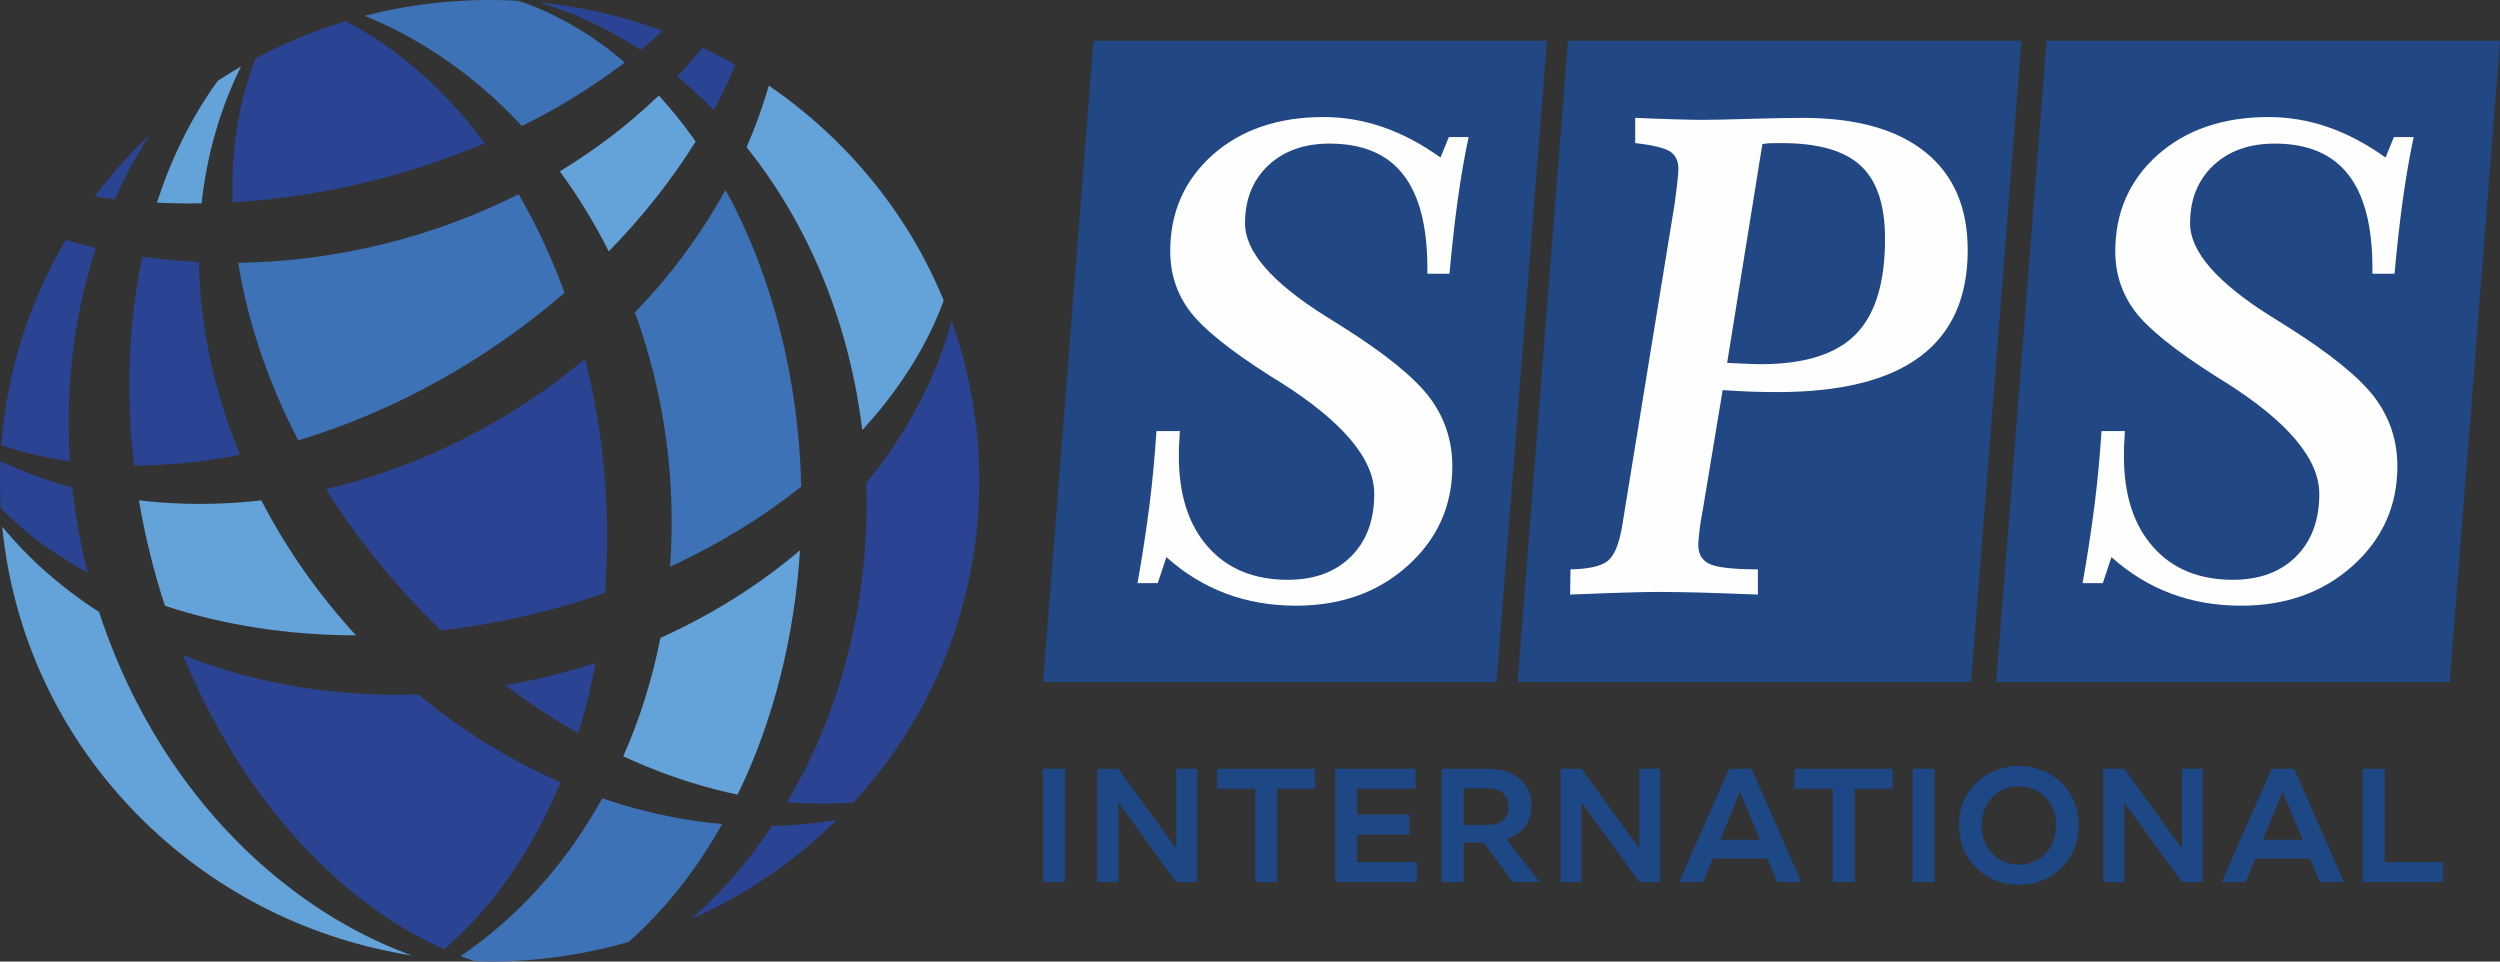
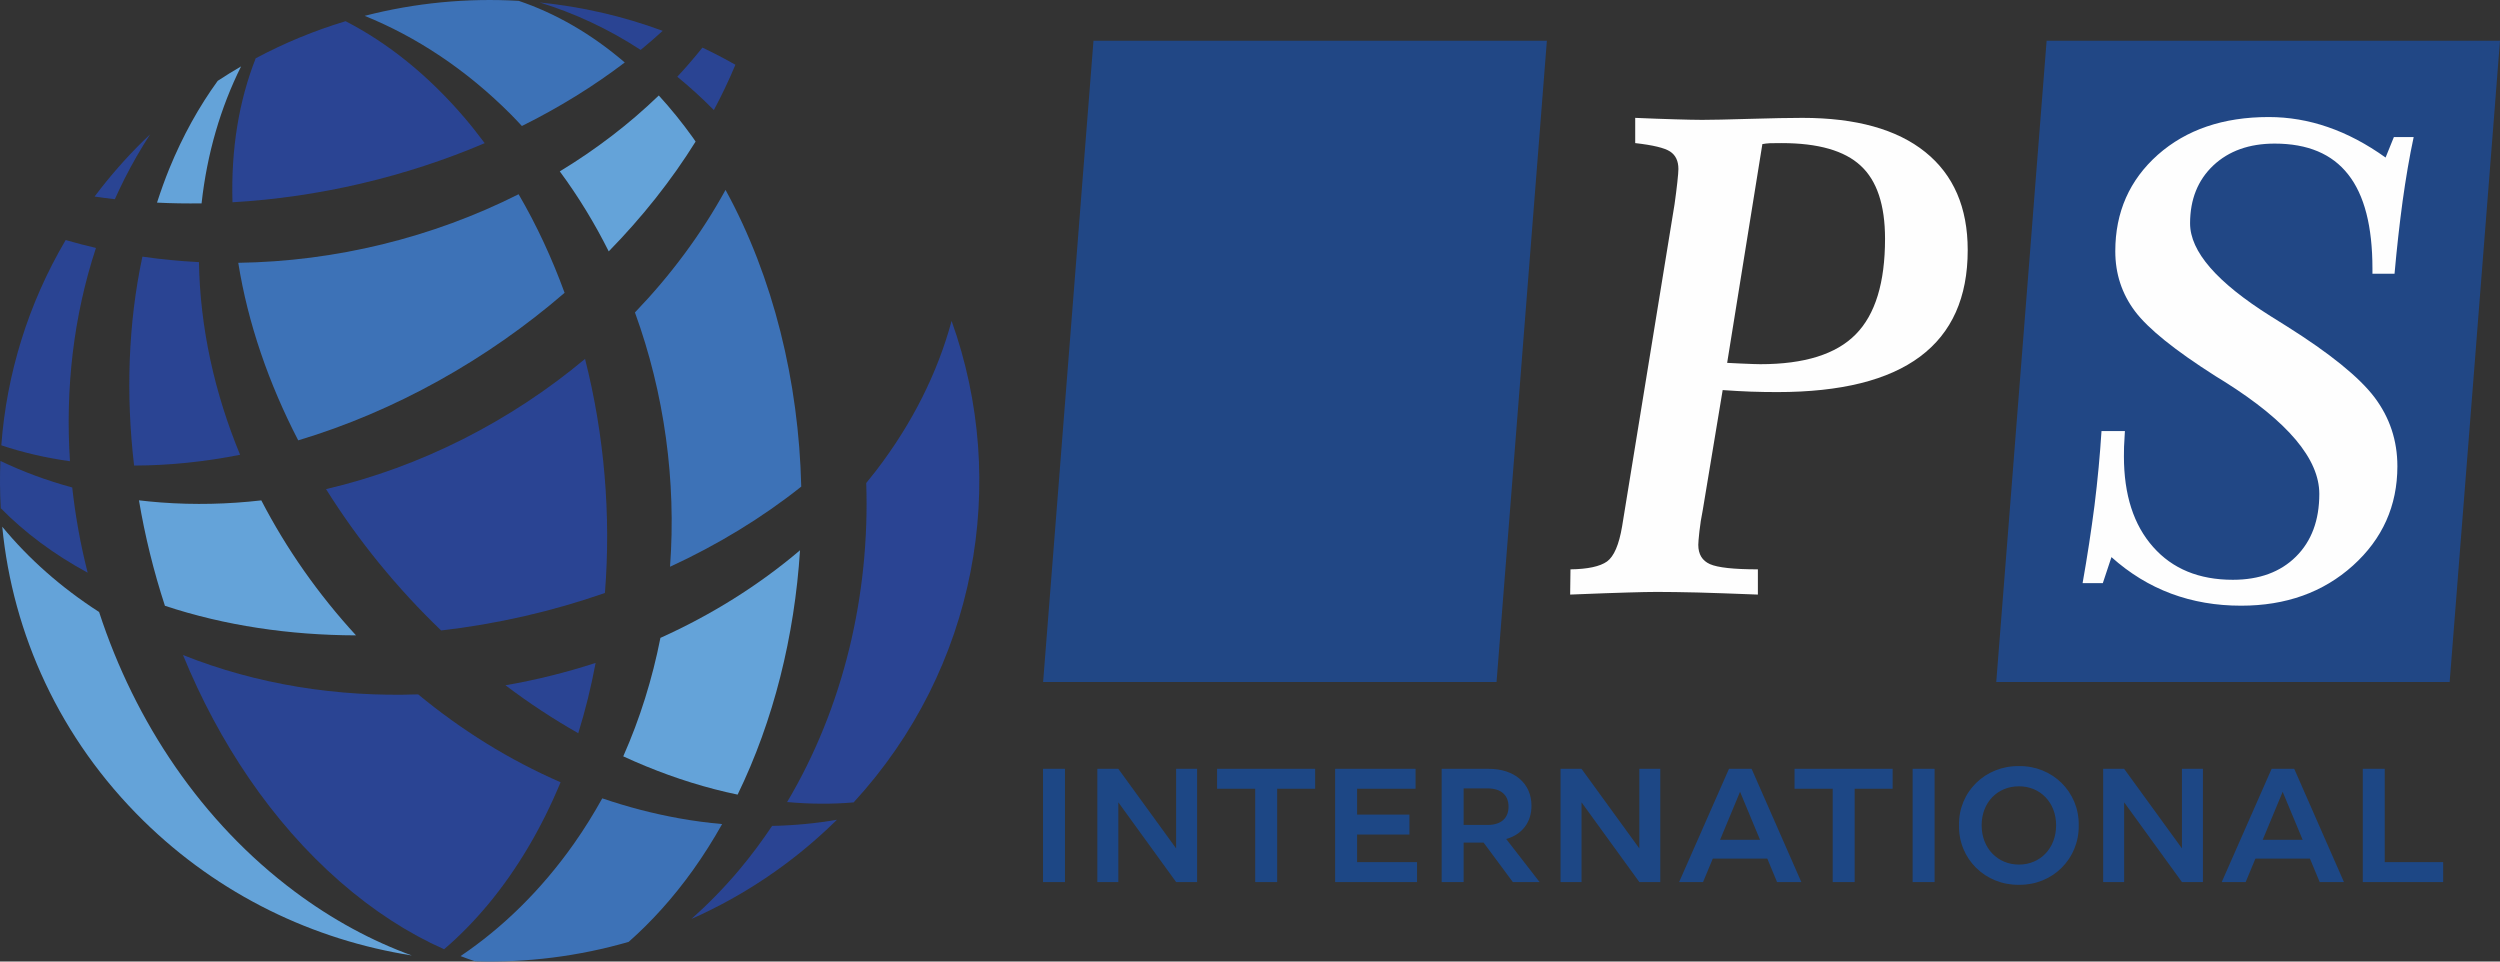
<svg xmlns="http://www.w3.org/2000/svg" width="130" height="50" viewBox="0 0 130 50" fill="none">
  <rect x="0" y="0" width="130" height="50" fill="#333333" stroke="none" />
  <path d="M54.237 45.866H55.379V39.979H54.237V45.866ZM57.062 45.866H58.153V41.72L61.158 45.866H62.249V39.979H61.158V44.117L58.153 39.979H57.062V45.866ZM63.288 41.014H65.271V45.866H66.413V41.014H68.388V39.979H63.288V41.014ZM69.427 45.866H73.686V44.831H70.569V43.394H73.291V42.359H70.569V41.014H73.609V39.979H69.427V45.866ZM74.966 45.866H76.108V43.814H77.147L78.667 45.866H80.058L78.323 43.629C79.148 43.394 79.637 42.763 79.637 41.897C79.637 40.736 78.753 39.979 77.413 39.979H74.966V45.866ZM76.108 42.897V40.997H77.353C78.049 40.997 78.444 41.342 78.444 41.947C78.444 42.553 78.049 42.897 77.353 42.897H76.108ZM81.148 45.866H82.239V41.72L85.245 45.866H86.335V39.979H85.245V44.117L82.239 39.979H81.148V45.866ZM87.314 45.866H88.559L89.066 44.646H91.899L92.406 45.866H93.668L91.084 39.979H89.907L87.314 45.866ZM89.444 43.671L90.483 41.173L91.522 43.671H89.444ZM93.316 41.014H95.3V45.866H96.442V41.014H98.417V39.979H93.316V41.014ZM99.456 45.866H100.598V39.979H99.456V45.866ZM104.986 39.837C103.243 39.811 101.834 41.173 101.869 42.914C101.834 44.672 103.243 46.034 104.986 46.009C106.72 46.034 108.12 44.672 108.094 42.914C108.12 41.173 106.72 39.811 104.986 39.837ZM104.986 44.958C103.878 44.958 103.045 44.108 103.045 42.914C103.045 41.728 103.869 40.888 104.986 40.888C106.093 40.888 106.918 41.728 106.918 42.914C106.918 44.108 106.093 44.958 104.986 44.958ZM109.365 45.866H110.456V41.72L113.461 45.866H114.552V39.979H113.461V44.117L110.456 39.979H109.365V45.866ZM115.531 45.866H116.776L117.282 44.646H120.116L120.623 45.866H121.885L119.3 39.979H118.124L115.531 45.866ZM117.66 43.671L118.699 41.173L119.738 43.671H117.66ZM122.864 45.866H127.045V44.831H124.006V39.979H122.864V45.866Z" fill="#1D4785" />
  <path d="M30.972 34.471C29.441 34.969 27.872 35.359 26.284 35.634C27.499 36.552 28.765 37.388 30.069 38.127C30.439 36.937 30.74 35.716 30.972 34.471Z" fill="#2A4493" />
  <path d="M12.09 10.518C16.571 10.26 21.086 9.202 25.204 7.445C24.869 6.997 24.526 6.557 24.165 6.134C22.257 3.899 20.156 2.226 17.97 1.102C16.365 1.586 14.799 2.228 13.297 3.031C12.435 5.216 12.005 7.733 12.09 10.518Z" fill="#2A4493" />
  <path d="M33.314 2.596C33.707 2.275 34.087 1.942 34.46 1.604C32.389 0.837 30.236 0.346 28.06 0.128C29.872 0.681 31.639 1.502 33.314 2.596Z" fill="#2A4493" />
  <path d="M29.359 15.226C28.703 13.433 27.908 11.71 26.967 10.1C22.489 12.36 17.427 13.596 12.39 13.666C12.89 16.805 13.972 19.932 15.507 22.898C20.512 21.401 25.334 18.702 29.359 15.226Z" fill="#3D72B7" />
  <path d="M30.422 18.663C26.536 21.909 21.873 24.286 16.954 25.434C18.621 28.1 20.65 30.59 22.939 32.784C25.832 32.451 28.709 31.794 31.456 30.834C31.78 26.78 31.425 22.61 30.422 18.663Z" fill="#2A4493" />
  <path d="M36.171 7.362C36.126 7.298 36.085 7.232 36.04 7.169C35.471 6.374 34.875 5.64 34.257 4.965C32.704 6.464 30.971 7.783 29.109 8.912C30.077 10.221 30.925 11.616 31.654 13.072C33.383 11.306 34.909 9.389 36.171 7.362Z" fill="#64A3D9" />
  <path d="M37.551 42.852C36.817 42.786 36.074 42.689 35.323 42.554C33.961 42.31 32.623 41.959 31.318 41.514C30.869 42.322 30.381 43.109 29.847 43.868C28.141 46.288 26.138 48.239 23.948 49.717C24.202 49.814 24.456 49.905 24.71 49.989C27.396 50.066 30.093 49.73 32.691 48.977C33.879 47.929 35.004 46.686 36.039 45.239C36.584 44.477 37.085 43.678 37.551 42.852Z" fill="#3D72B7" />
  <path d="M45.552 24.48C45.386 24.695 45.216 24.907 45.044 25.117C45.24 30.912 43.867 36.764 40.931 41.706C42.127 41.816 43.282 41.82 44.389 41.725C50.794 34.751 52.491 25.088 49.483 16.688C48.764 19.348 47.465 21.988 45.552 24.48Z" fill="#2A4493" />
  <path d="M26.551 5.935C26.752 6.136 26.944 6.345 27.138 6.552C29.046 5.605 30.844 4.5 32.488 3.249C30.757 1.763 28.894 0.695 26.974 0.044C24.288 -0.112 21.581 0.148 18.962 0.824C21.652 1.914 24.232 3.612 26.551 5.935Z" fill="#3D72B7" />
  <path d="M37.12 5.724C37.534 4.951 37.907 4.165 38.241 3.368C37.679 3.048 37.107 2.75 36.526 2.476C36.108 2.995 35.675 3.504 35.219 3.991C35.872 4.524 36.507 5.101 37.12 5.724Z" fill="#2A4493" />
  <path d="M41.665 25.304C41.535 19.844 40.223 14.432 37.728 9.875C36.461 12.182 34.866 14.324 33.017 16.247C34.547 20.449 35.172 25.006 34.842 29.471C37.312 28.332 39.617 26.933 41.665 25.304Z" fill="#3D72B7" />
  <path d="M41.601 28.614C39.431 30.457 36.973 31.984 34.342 33.17C33.924 35.291 33.282 37.362 32.409 39.33C33.956 40.044 35.543 40.621 37.154 41.039C37.559 41.144 37.959 41.237 38.356 41.32C40.232 37.464 41.315 33.081 41.601 28.614Z" fill="#64A3D9" />
  <path d="M3.756 25.349C2.437 24.992 1.192 24.527 0.021 23.97C-0.013 24.789 -0.006 25.609 0.041 26.427C1.278 27.688 2.787 28.82 4.559 29.781C4.188 28.323 3.92 26.84 3.756 25.349Z" fill="#2A4493" />
  <path d="M12.536 3.453C12.126 3.69 11.722 3.941 11.322 4.203C10.359 5.531 9.509 7.049 8.807 8.763C8.571 9.342 8.36 9.936 8.165 10.536C8.933 10.575 9.706 10.586 10.482 10.575C10.767 7.978 11.475 5.586 12.536 3.453Z" fill="#64A3D9" />
  <path d="M40.15 42.947C39.62 43.739 39.051 44.507 38.434 45.239C37.649 46.172 36.818 47.018 35.954 47.786C38.678 46.578 41.23 44.876 43.468 42.679L43.52 42.627C42.43 42.815 41.306 42.925 40.15 42.947Z" fill="#2A4493" />
  <path d="M15.33 46.365C10.498 42.758 7.021 37.557 5.153 31.824C3.167 30.547 1.486 29.048 0.117 27.39C0.659 32.969 3.107 38.405 7.459 42.679C11.398 46.546 16.305 48.88 21.415 49.684C19.335 48.928 17.288 47.826 15.33 46.365Z" fill="#64A3D9" />
  <path d="M5.972 10.359C6.132 10.003 6.299 9.649 6.475 9.3C6.886 8.487 7.332 7.717 7.809 6.984C7.69 7.096 7.573 7.207 7.456 7.321C6.523 8.237 5.678 9.207 4.919 10.22C5.269 10.272 5.62 10.319 5.972 10.359Z" fill="#2A4493" />
  <path d="M3.415 12.483C1.462 15.794 0.346 19.45 0.068 23.156C1.181 23.529 2.372 23.808 3.638 23.984C3.391 20.224 3.82 16.439 4.99 12.893C4.461 12.771 3.936 12.633 3.415 12.483Z" fill="#2A4493" />
-   <path d="M38.822 7.654C42.182 11.847 44.191 17.009 44.837 22.362C44.889 22.305 44.945 22.25 44.996 22.193C46.908 20.069 48.26 17.848 49.075 15.624C47.833 12.602 45.964 9.771 43.469 7.321C42.375 6.247 41.206 5.291 39.979 4.453C39.663 5.545 39.277 6.613 38.822 7.654Z" fill="#64A3D9" />
  <path d="M6.973 24.208L6.997 24.209C8.815 24.204 10.653 24.011 12.485 23.649C11.164 20.457 10.404 17.064 10.345 13.63C9.359 13.581 8.378 13.486 7.405 13.345C6.662 16.823 6.541 20.527 6.973 24.208Z" fill="#2A4493" />
  <path d="M18.513 33.039C16.566 30.921 14.899 28.552 13.588 26.02C11.861 26.218 10.117 26.259 8.378 26.129C7.989 26.1 7.606 26.062 7.226 26.017C7.537 27.872 7.992 29.71 8.576 31.501C11.69 32.533 15.069 33.03 18.513 33.039Z" fill="#64A3D9" />
  <path d="M17.66 45.828C19.42 47.369 21.249 48.542 23.093 49.361C24.711 47.976 26.19 46.21 27.461 44.067C28.101 42.989 28.662 41.854 29.15 40.677C26.487 39.521 23.993 37.966 21.745 36.107C17.555 36.254 13.364 35.599 9.516 34.061C11.386 38.629 14.145 42.752 17.66 45.828Z" fill="#2A4493" />
-   <path fill-rule="evenodd" clip-rule="evenodd" d="M81.535 2.118H105.111L102.493 35.464H78.917L81.535 2.118Z" fill="#214785" />
  <path d="M88.545 26.516C88.465 26.907 88.408 27.281 88.368 27.644C88.329 28.001 88.311 28.231 88.311 28.329C88.311 28.823 88.516 29.157 88.92 29.336C89.323 29.514 90.154 29.606 91.41 29.606V30.918C90.108 30.866 89.056 30.832 88.255 30.809C87.447 30.791 86.748 30.78 86.162 30.78C85.787 30.78 85.292 30.791 84.678 30.809C84.07 30.826 83.058 30.86 81.648 30.918L81.665 29.606C82.563 29.595 83.2 29.456 83.564 29.198C83.928 28.933 84.189 28.323 84.349 27.373L87.078 10.612C87.135 10.215 87.18 9.841 87.22 9.49C87.26 9.133 87.277 8.903 87.277 8.788C87.277 8.373 87.135 8.069 86.845 7.879C86.555 7.689 85.952 7.545 85.031 7.441V6.129C85.816 6.164 86.504 6.187 87.089 6.204C87.669 6.221 88.147 6.233 88.51 6.233C88.988 6.233 89.807 6.216 90.967 6.181C92.127 6.147 93.048 6.129 93.724 6.129C96.51 6.129 98.642 6.722 100.115 7.907C101.587 9.093 102.321 10.79 102.321 13.005C102.321 15.468 101.496 17.309 99.847 18.541C98.199 19.772 95.725 20.388 92.428 20.388C91.984 20.388 91.518 20.382 91.04 20.365C90.563 20.348 90.08 20.319 89.579 20.284L88.545 26.516ZM89.812 18.869C89.989 18.88 90.228 18.892 90.529 18.904C91.035 18.927 91.376 18.938 91.541 18.938C93.832 18.938 95.481 18.42 96.499 17.384C97.516 16.354 98.022 14.697 98.022 12.413C98.022 10.664 97.602 9.392 96.754 8.615C95.913 7.833 94.543 7.441 92.644 7.441C92.365 7.441 92.16 7.441 92.036 7.447C91.905 7.453 91.774 7.47 91.643 7.493L89.812 18.869Z" fill="#FEFEFE" />
  <path fill-rule="evenodd" clip-rule="evenodd" d="M106.424 2.118H130L127.382 35.464H103.806L106.424 2.118Z" fill="#214785" />
  <path fill-rule="evenodd" clip-rule="evenodd" d="M56.861 2.118H80.438L77.82 35.464H54.243L56.861 2.118Z" fill="#214785" />
-   <path d="M75.339 7.127H76.368C76.146 8.163 75.958 9.274 75.793 10.453C75.634 11.633 75.492 12.893 75.373 14.234H74.224V13.963C74.224 11.771 73.803 10.137 72.962 9.072C72.126 8.002 70.853 7.467 69.141 7.467C67.817 7.467 66.753 7.847 65.946 8.606C65.144 9.366 64.741 10.367 64.741 11.616C64.741 13.077 66.134 14.682 68.925 16.438C69.284 16.662 69.562 16.834 69.761 16.961C72.013 18.377 73.536 19.614 74.332 20.661C75.123 21.714 75.521 22.905 75.521 24.246C75.521 26.3 74.747 28.026 73.207 29.413C71.666 30.8 69.727 31.496 67.396 31.496C66.094 31.496 64.883 31.289 63.757 30.869C62.631 30.449 61.597 29.816 60.653 28.97L60.204 30.322H59.152C59.396 28.947 59.601 27.6 59.772 26.277C59.937 24.948 60.056 23.665 60.135 22.416H61.352C61.329 22.784 61.312 23.06 61.307 23.233C61.301 23.406 61.301 23.573 61.301 23.728C61.301 25.73 61.807 27.301 62.819 28.441C63.825 29.58 65.207 30.149 66.964 30.149C68.34 30.149 69.437 29.747 70.244 28.947C71.057 28.141 71.461 27.054 71.461 25.684C71.461 23.866 69.824 21.921 66.543 19.855L66.06 19.556C63.95 18.215 62.557 17.093 61.875 16.184C61.193 15.275 60.852 14.234 60.852 13.066C60.852 11.029 61.591 9.36 63.064 8.048C64.542 6.742 66.464 6.086 68.829 6.086C69.869 6.086 70.898 6.258 71.91 6.609C72.917 6.955 73.917 7.484 74.906 8.192L75.339 7.127Z" fill="#FEFEFE" />
  <path d="M124.482 7.127H125.511C125.289 8.163 125.101 9.274 124.937 10.453C124.777 11.633 124.635 12.893 124.516 14.234H123.367V13.963C123.367 11.771 122.947 10.137 122.105 9.072C121.269 8.002 119.996 7.467 118.284 7.467C116.96 7.467 115.897 7.847 115.089 8.606C114.288 9.366 113.884 10.367 113.884 11.616C113.884 13.077 115.277 14.682 118.068 16.438C118.427 16.662 118.705 16.834 118.904 16.961C121.156 18.377 122.68 19.614 123.475 20.661C124.266 21.714 124.664 22.905 124.664 24.246C124.664 26.3 123.89 28.026 122.35 29.413C120.809 30.8 118.87 31.496 116.539 31.496C115.237 31.496 114.026 31.289 112.9 30.869C111.775 30.449 110.74 29.816 109.796 28.97L109.347 30.322H108.295C108.539 28.947 108.744 27.6 108.915 26.277C109.08 24.948 109.199 23.665 109.278 22.416H110.495C110.472 22.784 110.455 23.06 110.45 23.233C110.444 23.406 110.444 23.573 110.444 23.728C110.444 25.73 110.95 27.301 111.962 28.441C112.968 29.58 114.35 30.149 116.107 30.149C117.483 30.149 118.58 29.747 119.387 28.947C120.2 28.141 120.604 27.054 120.604 25.684C120.604 23.866 118.967 21.921 115.686 19.855L115.203 19.556C113.094 18.215 111.701 17.093 111.018 16.184C110.336 15.275 109.995 14.234 109.995 13.066C109.995 11.029 110.734 9.36 112.207 8.048C113.685 6.742 115.607 6.086 117.972 6.086C119.012 6.086 120.041 6.258 121.053 6.609C122.06 6.955 123.06 7.484 124.05 8.192L124.482 7.127Z" fill="#FEFEFE" />
</svg>